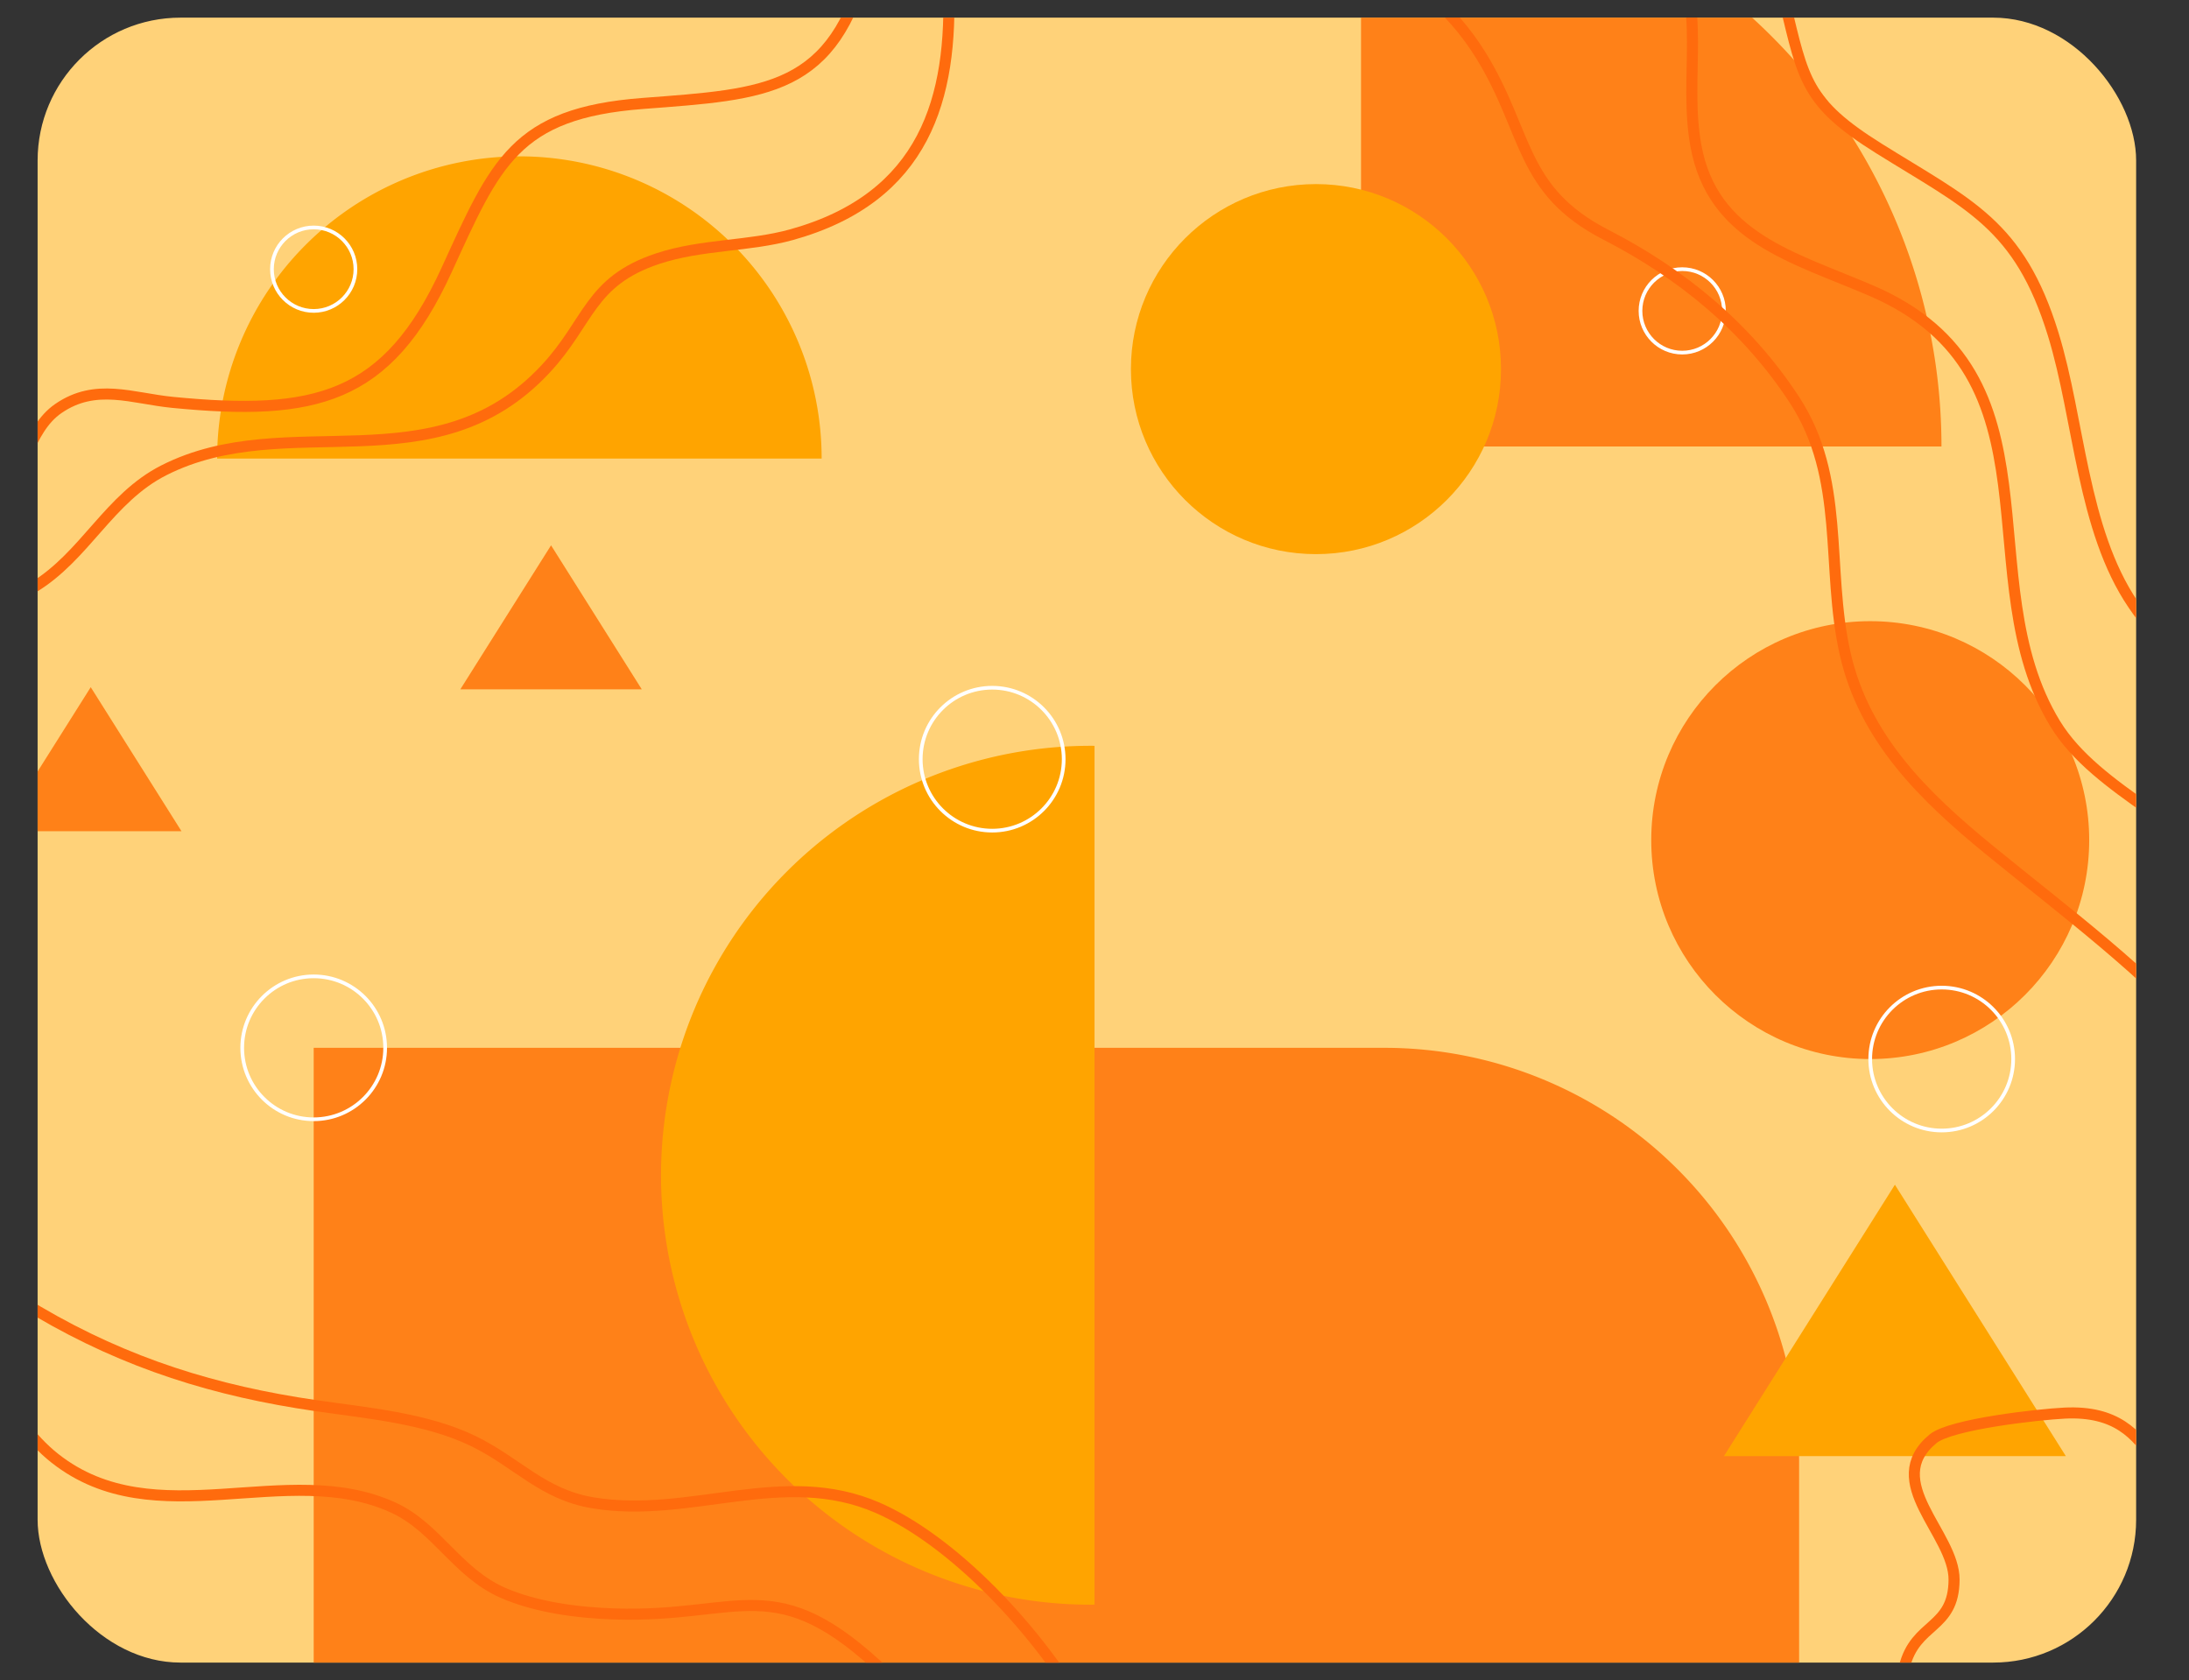
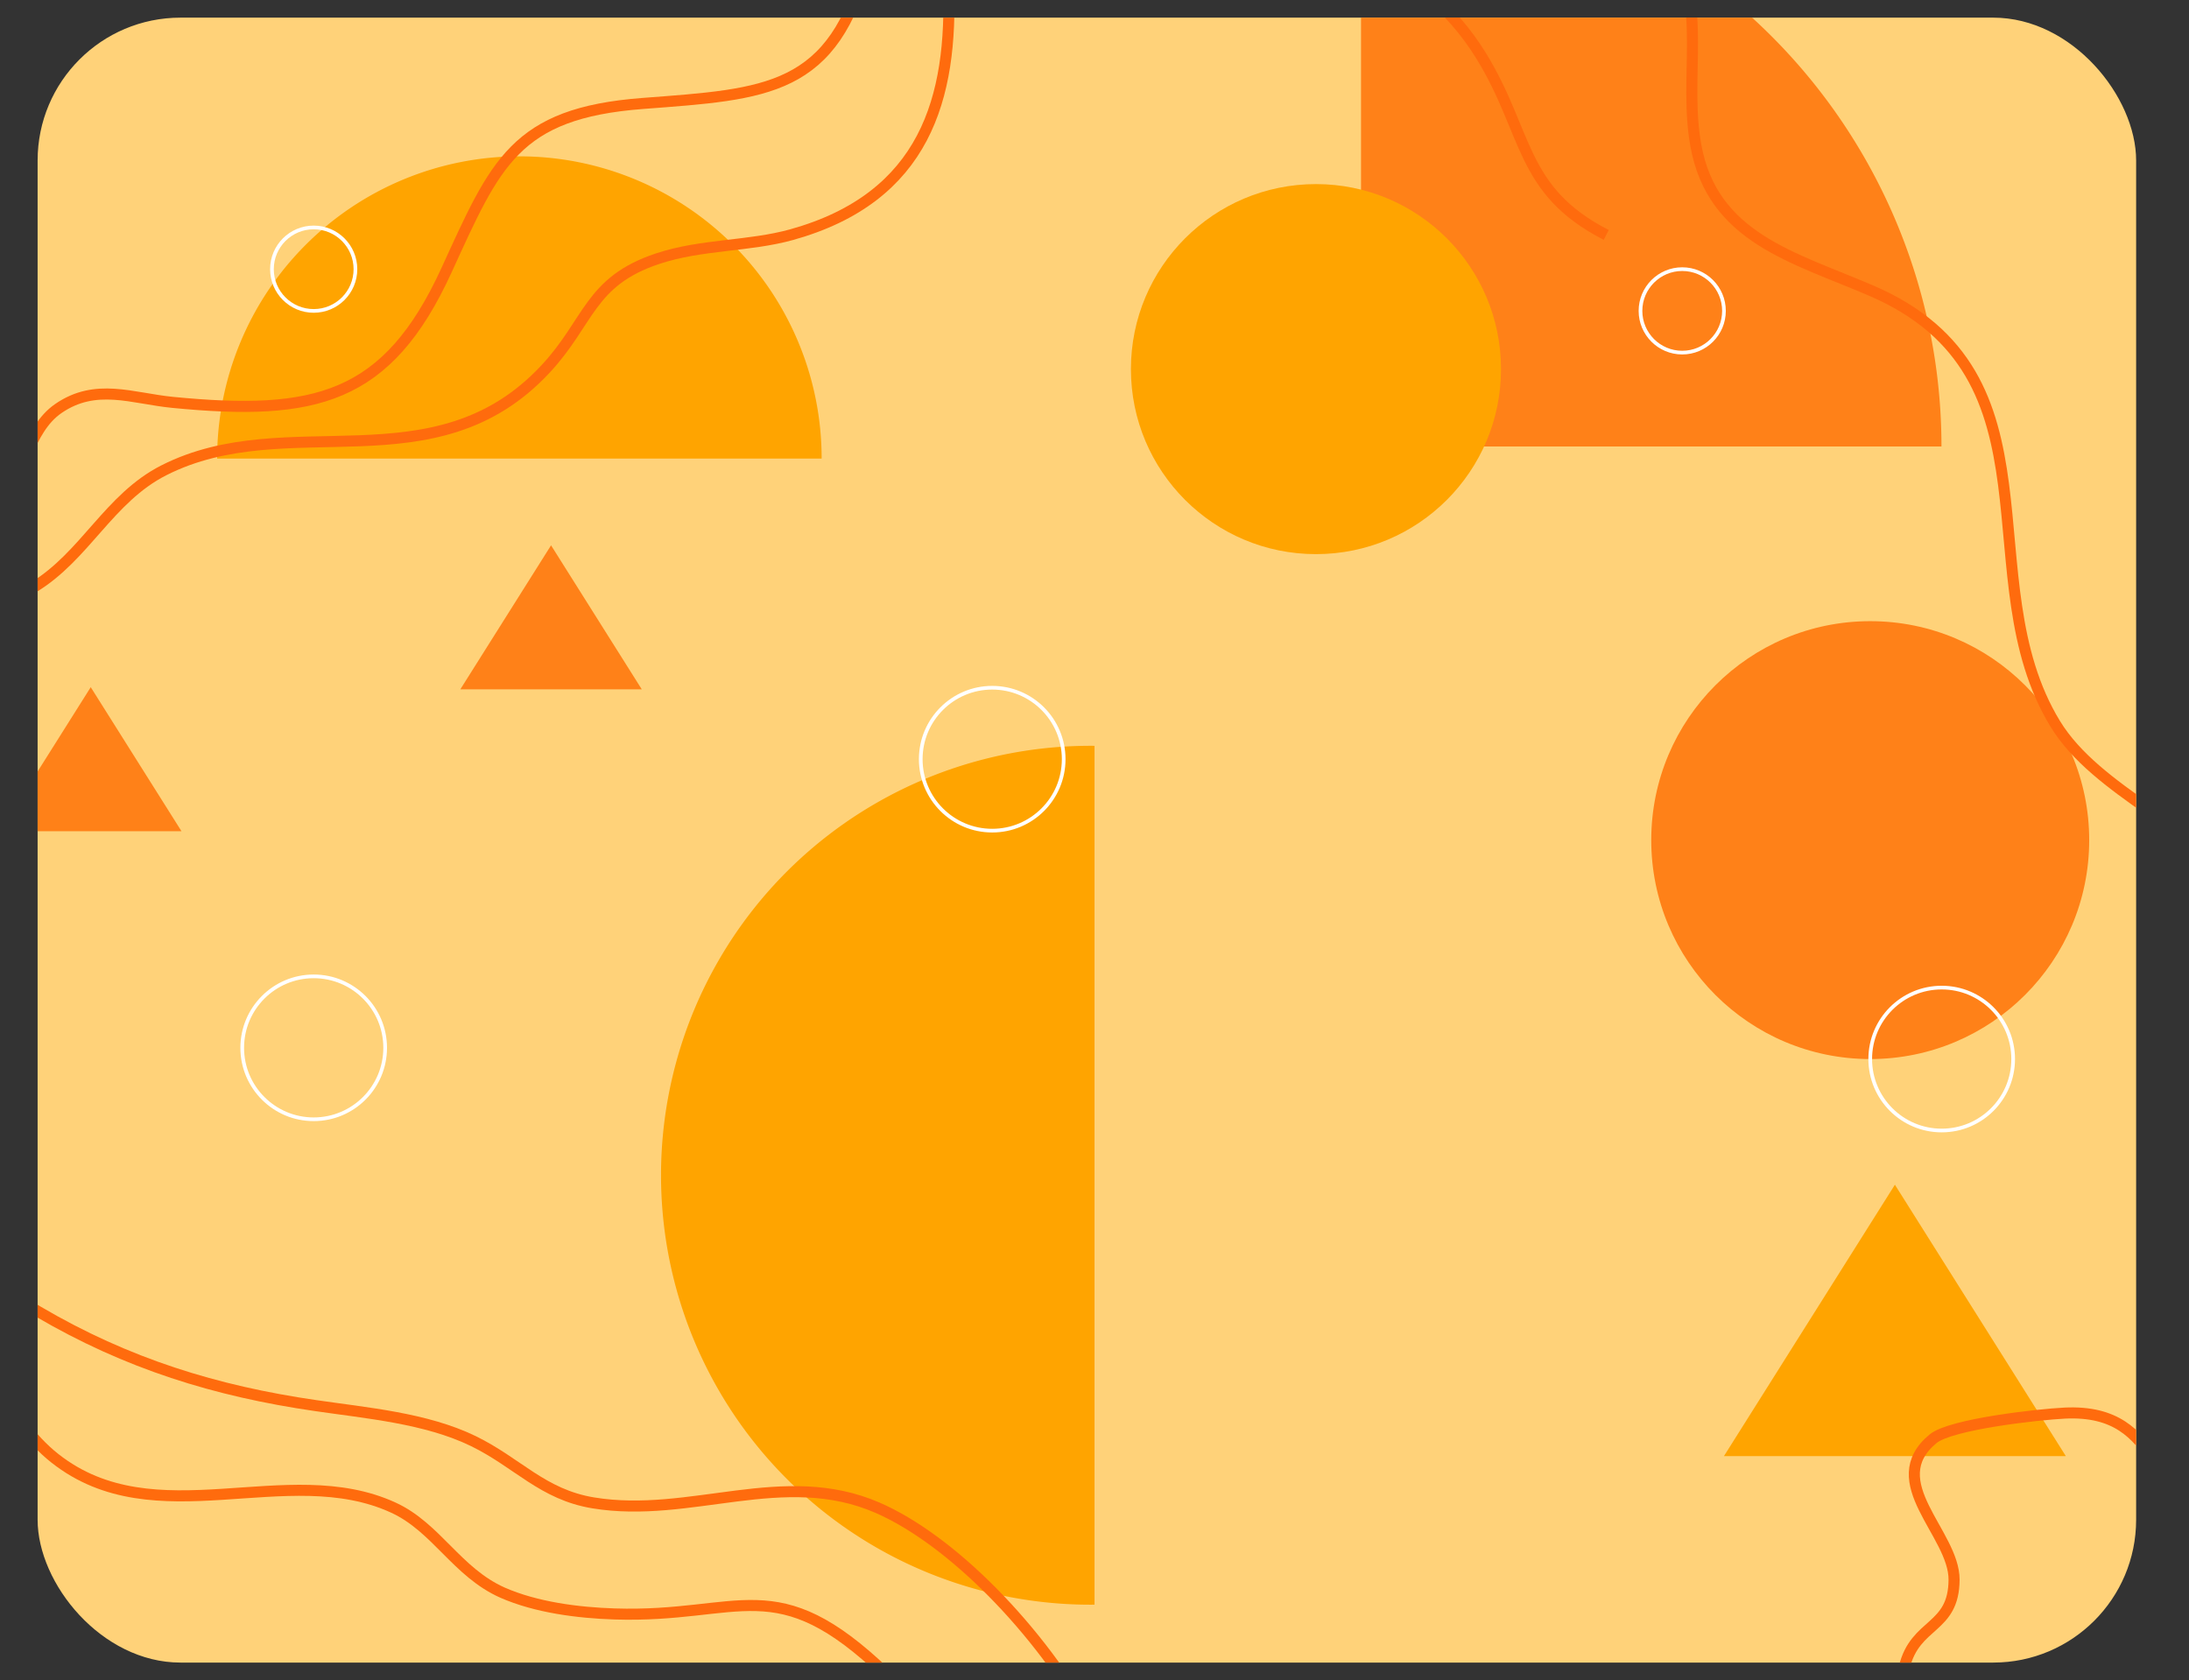
<svg xmlns="http://www.w3.org/2000/svg" id="Layer_1" data-name="Layer 1" viewBox="0 0 594.19 456.16">
  <rect x="0" y="0" width="594.19" height="456.16" fill="#333333" stroke="none" />
  <defs>
    <style>.cls-1,.cls-6,.cls-7{fill:none;}.cls-2{fill:#ffd279;}.cls-3{clip-path:url(#clip-path);}.cls-4{fill:#ffa400;}.cls-5{fill:#ff8118;}.cls-6{stroke:#fff;}.cls-6,.cls-7{stroke-miterlimit:10;}.cls-7{stroke:#ff6b0d;stroke-width:3px;}</style>
    <clipPath id="clip-path">
      <rect class="cls-1" x="10.21" y="4.79" width="569.63" height="446.58" rx="38.79" />
    </clipPath>
  </defs>
  <rect class="cls-2" x="10.21" y="4.79" width="569.63" height="446.58" rx="38.79" />
  <g class="cls-3">
    <rect class="cls-1" x="10.21" y="4.79" width="569.63" height="446.58" rx="38.79" />
    <path class="cls-4" d="M58.94,124.49a82,82,0,1,1,164.09,0Z" />
    <circle class="cls-5" cx="507.66" cy="228.08" r="59.44" />
    <path class="cls-5" d="M369.44-36.33h0A157.55,157.55,0,0,1,527,121.22v0a0,0,0,0,1,0,0H369.44a0,0,0,0,1,0,0V-36.33A0,0,0,0,1,369.44-36.33Z" />
    <circle class="cls-4" cx="357.21" cy="100.21" r="50.23" />
    <circle class="cls-6" cx="456.63" cy="84.4" r="11.33" />
    <circle class="cls-6" cx="85.15" cy="73.08" r="11.33" />
    <polygon class="cls-5" points="49.26 225.66 0 225.66 24.63 186.56 49.26 225.66" />
-     <path class="cls-5" d="M85.15,284.47H375.76a112.6,112.6,0,0,1,112.6,112.6v77a0,0,0,0,1,0,0H85.15a0,0,0,0,1,0,0V284.47A0,0,0,0,1,85.15,284.47Z" />
    <circle class="cls-6" cx="85.15" cy="284.47" r="19.4" />
    <path class="cls-7" d="M220-99.08c10.7,31.65,24.51,52.87,15.44,88.44s-27.22,36.16-61,38.73c-34.68,2.65-39.92,16.2-53.25,45.3C105.12,108.48,85.45,113,46.85,109.24c-11-1.08-20.83-5.34-31,1.66-8.48,5.83-9.4,18.67-16.28,25.86C-16,153-51.14,151.56-64.63,133.66" />
    <path class="cls-7" d="M246.81-96.71c-1.48,52.56,40.48,140.2-31.9,160.41-11.61,3.24-24.52,2.57-36.41,6.53-18.54,6.16-18.44,17.09-30.41,29.94-30.16,32.39-69.9,10.43-103.59,27.5C29.56,135.23,23.12,151,9,159.51c-16.56,10-50.24,16.6-56.83-6.73" />
    <circle class="cls-6" cx="527.06" cy="287.52" r="19.4" />
    <rect class="cls-1" x="49.26" y="34.83" width="569.63" height="446.58" rx="38.79" />
    <path class="cls-7" d="M381.49-36.68c26,0,56.86-5.8,72.06,20.93,10,17.56,3.37,36.41,6.78,55.27,4.54,25.07,26.56,30.33,47.61,39.39,53.23,22.91,25.87,78.16,49.94,117.6,11.31,18.52,38.54,28,52.32,46.49,16,21.56,24.48,45.33,24.13,71.95" />
-     <path class="cls-7" d="M322.88-23.28c30,0,62.43,11.22,79.16,38.42C414.91,36.06,412.48,51.72,436,63.78c20.26,10.41,38.19,25,51.08,44.76,13.92,21.29,8.5,45.47,13.75,68.81,5.2,23.15,21.47,38.94,39.34,53.55,40.28,32.93,91.66,67.59,87.49,127.58" />
-     <path class="cls-7" d="M456.84-51.75c16.32,7.46,23.83,36.69,27.69,52.68,5,20.71,5.69,27,25.48,39.37,24.36,15.23,38.11,20.51,47.31,50.4,7.17,23.29,7.85,53,21.72,73.42,11.77,17.31,37.55,39.49,58.63,42" />
+     <path class="cls-7" d="M322.88-23.28c30,0,62.43,11.22,79.16,38.42C414.91,36.06,412.48,51.72,436,63.78" />
    <path class="cls-4" d="M297.1,435.65a116.59,116.59,0,1,1,0-233.17Z" />
    <path class="cls-7" d="M-60,349.42c15.21,0,29.64-2.35,42.32,7.09,13.82,10.28,19.21,28.87,32.58,39.4,27.28,21.52,63,.11,91.87,13.39,11.72,5.38,17.22,17.57,29.65,23.09,9.12,4,20.47,5.46,30.39,5.78,34.62,1.11,43.66-12.56,73.62,16.14,14.38,13.77,44.06,59.95,19.39,77.63" />
    <path class="cls-7" d="M-61.63,324.31c27.77-2.63,50.79,19.32,72,31.77,24.12,14.16,48.24,21.61,75.35,25.53,13.61,2,29.93,3.38,42.76,9.63,12.09,5.9,18.77,14.51,32.58,16.78,26.38,4.33,51.59-9.77,77.07,1.28,39.54,17.15,96.43,96.14,63.59,139.38" />
    <polygon class="cls-4" points="560.76 395.32 467.95 395.32 514.36 321.64 560.76 395.32" />
    <path class="cls-7" d="M649.22,450.62c2.6-34-18.8-32.1-43.53-36.84-23.37-4.48-17.25-31.48-45.23-30.14-7.22.35-30.9,3-35.72,6.95-14.21,11.72,5.73,25.74,5.68,38.28-.06,13.54-10.55,11.51-13.51,23.77-1.76,7.27,4.18,15.43,3.37,23.09-1,9.06-5.08,13.79-10,21.77" />
    <circle class="cls-6" cx="269.33" cy="206.11" r="19.4" />
    <polygon class="cls-5" points="174.21 187.15 124.95 187.15 149.58 148.05 174.21 187.15" />
  </g>
</svg>